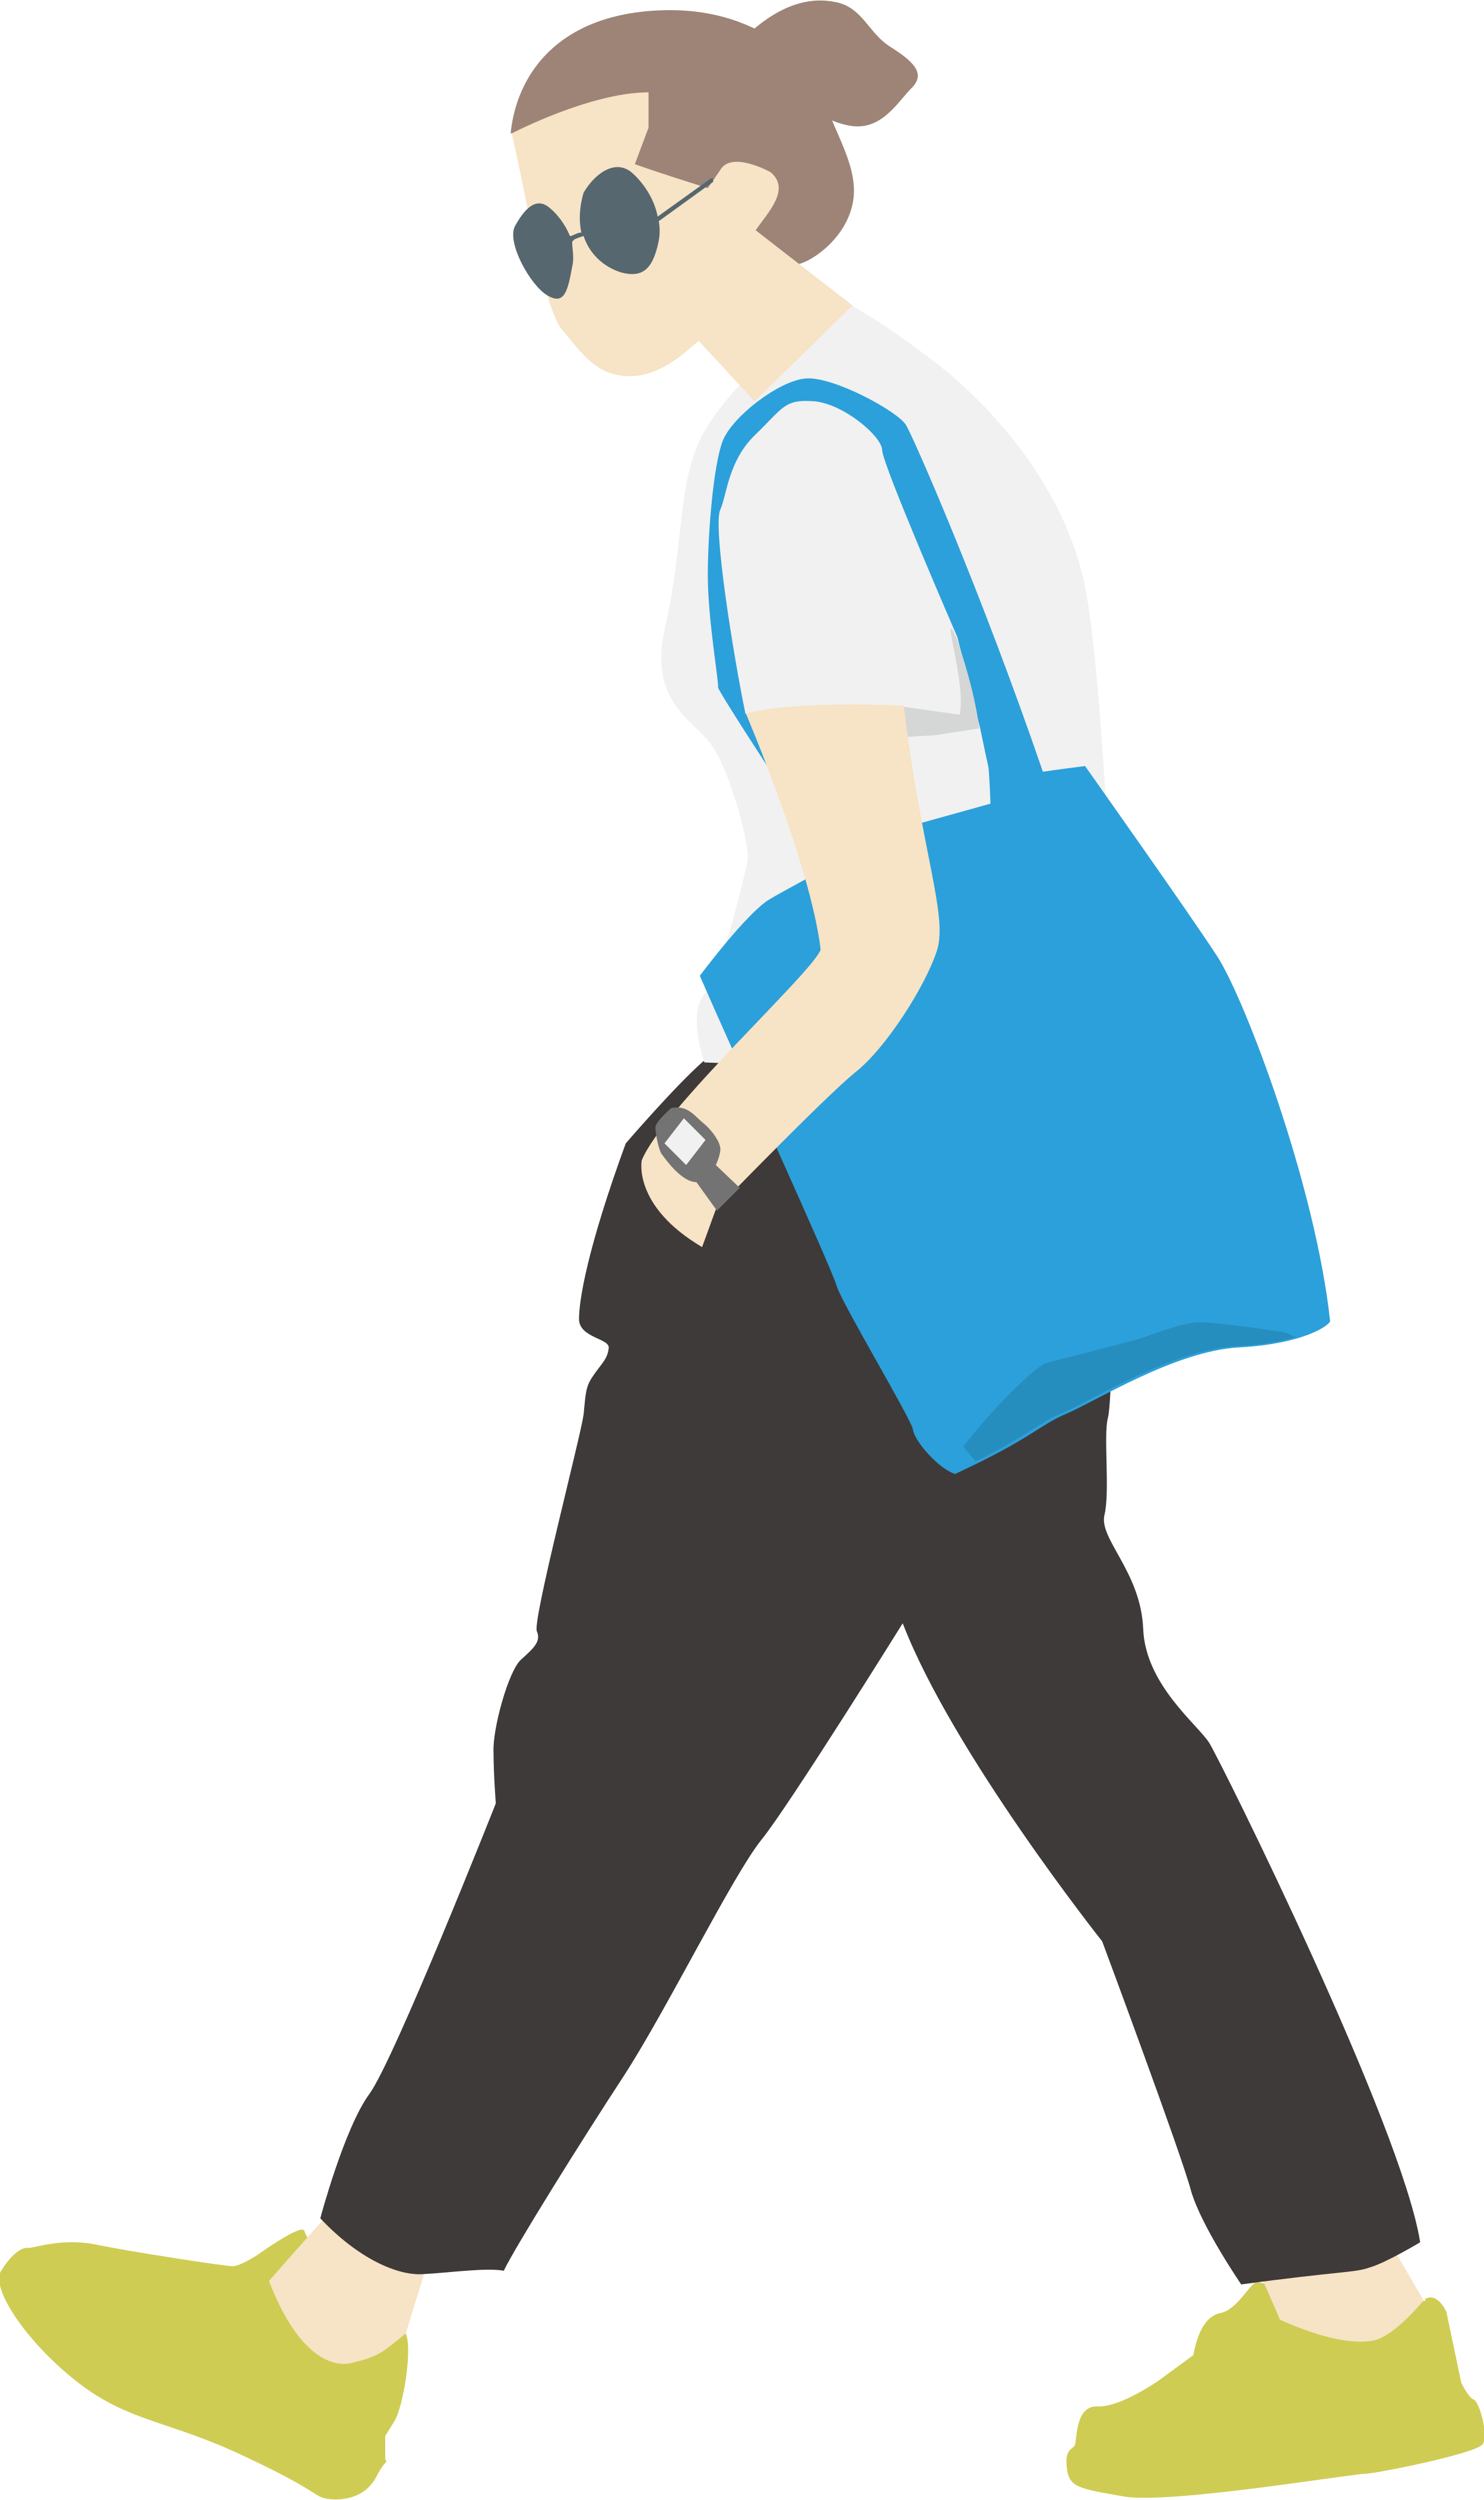
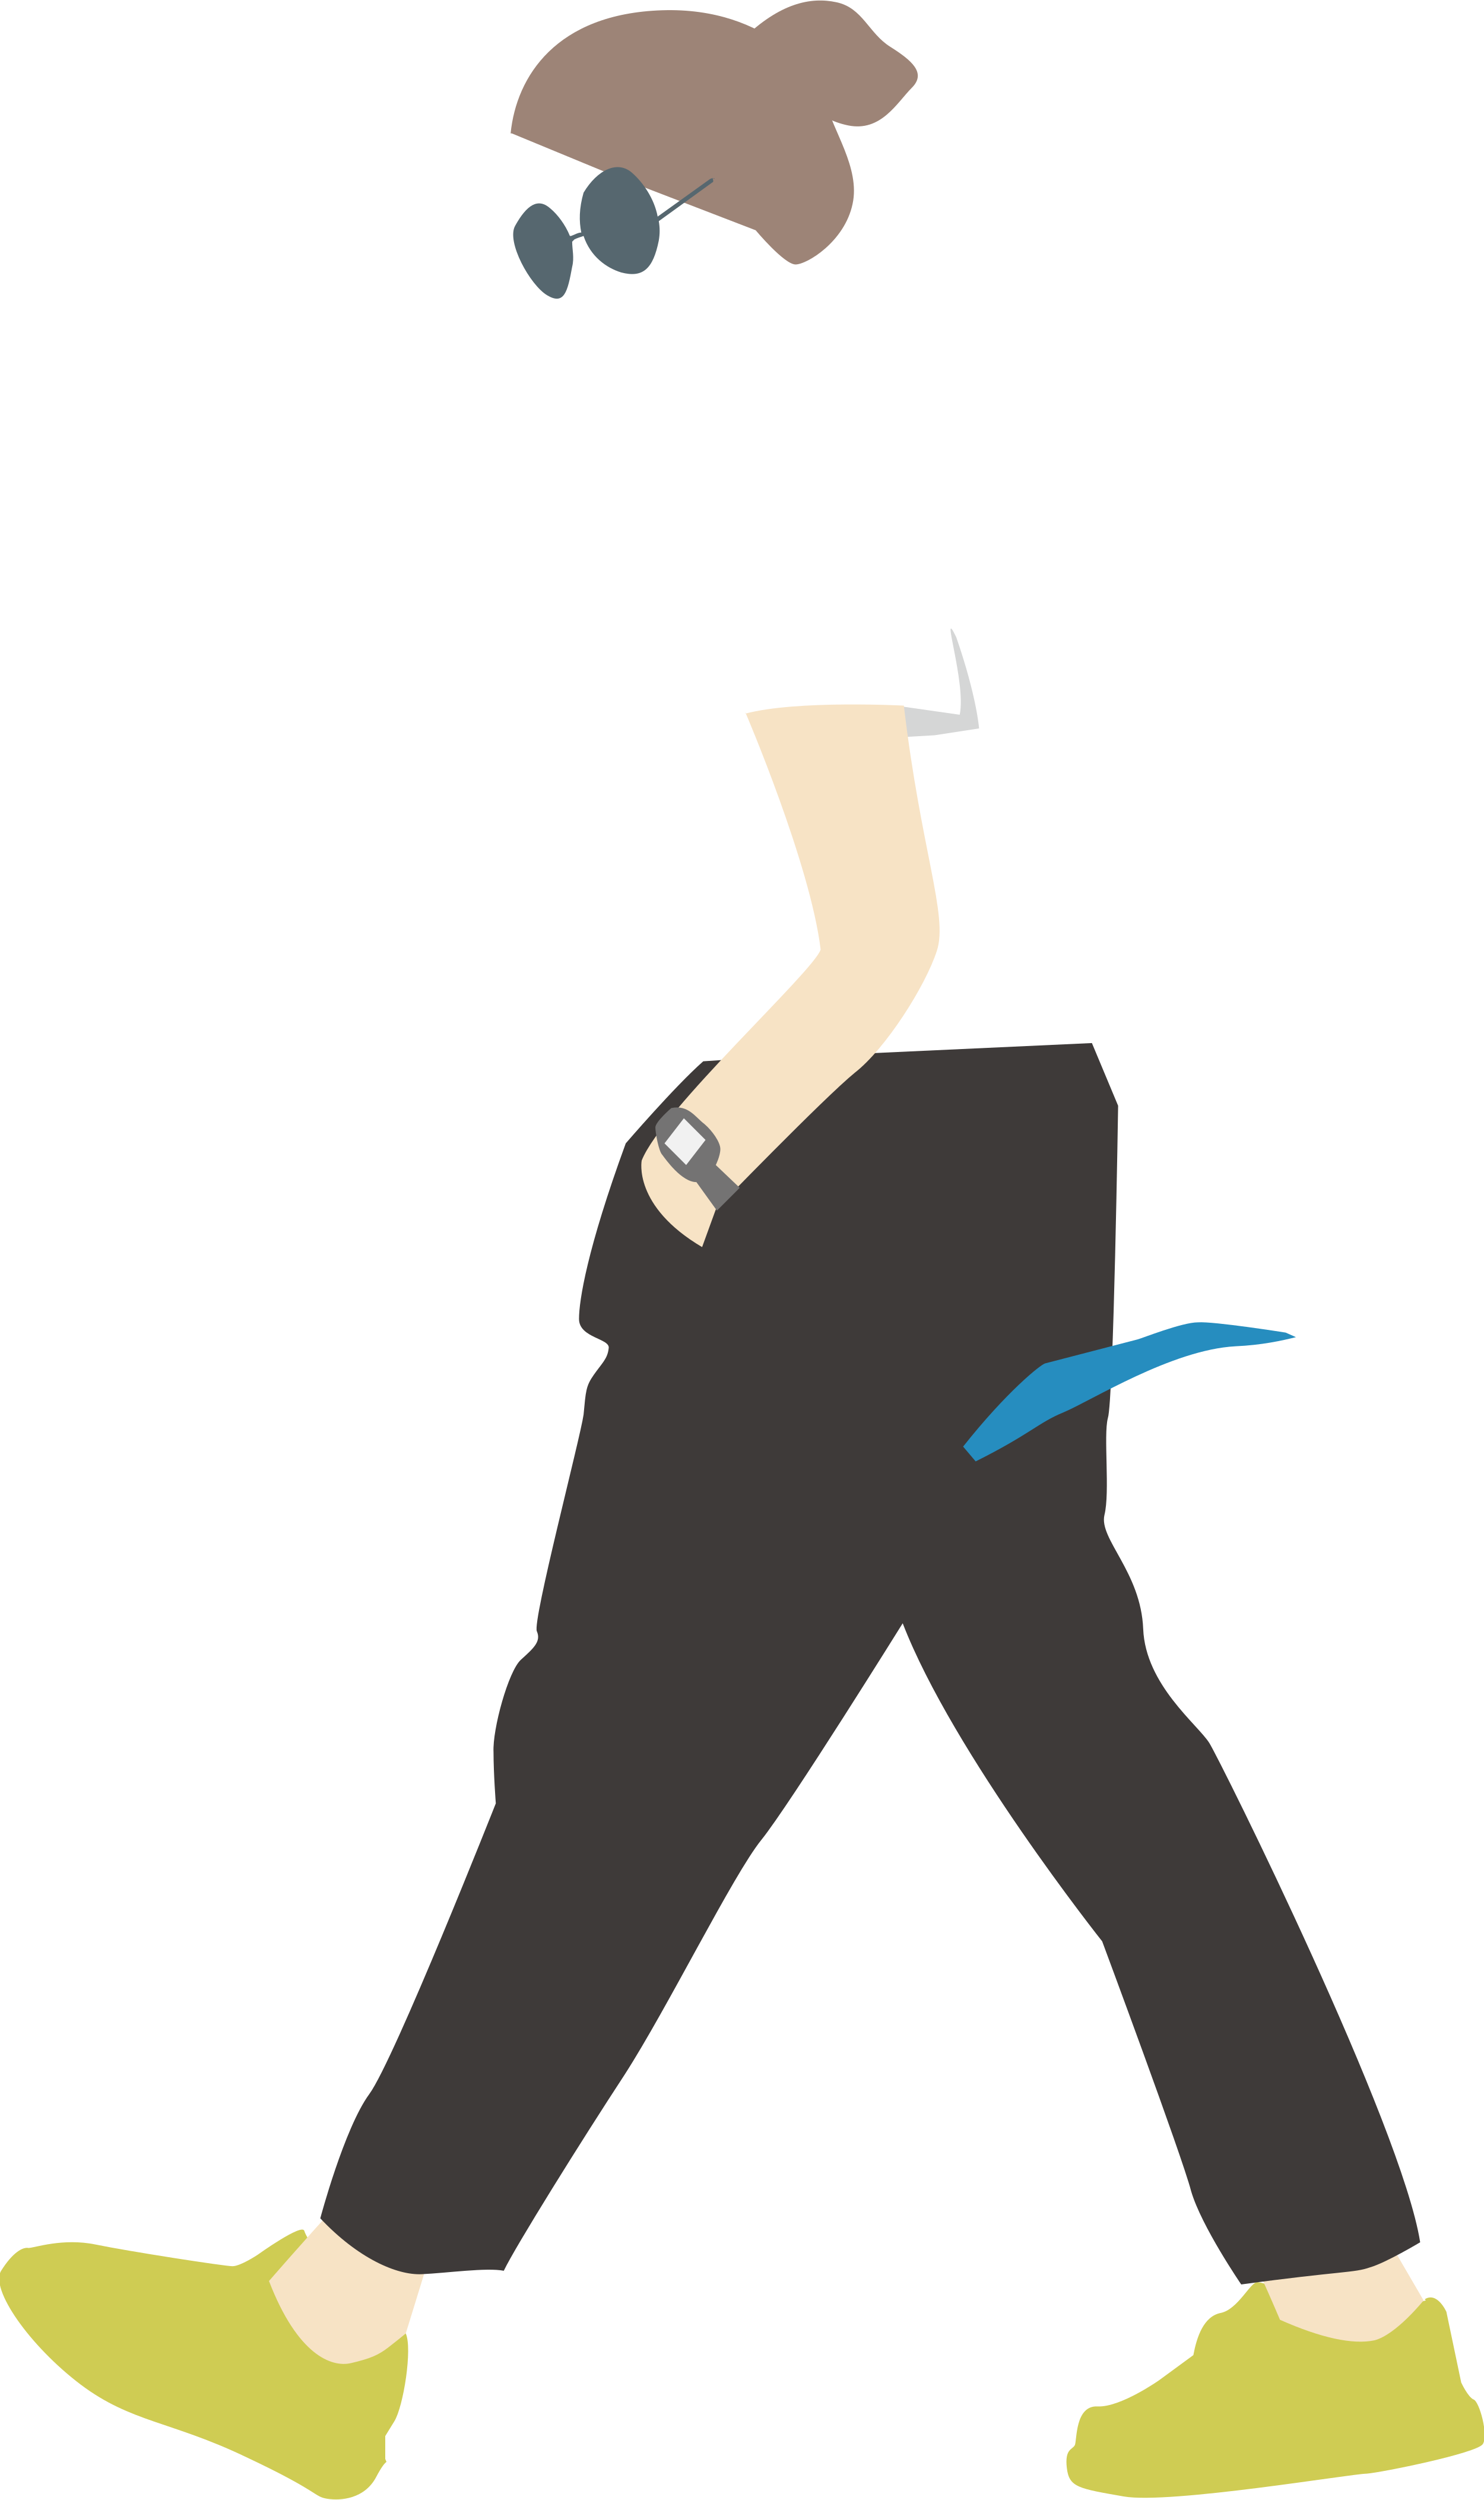
<svg xmlns="http://www.w3.org/2000/svg" id="_レイヤー_1" width="130.2" height="219.3" version="1.1" viewBox="0 0 130.2 219.3">
  <defs>
    <style>
      .st0 {
        fill: #f1f1f1;
      }

      .st1 {
        fill: #56676f;
      }

      .st2 {
        fill: #cfcc53;
      }

      .st3 {
        fill: #2ca0da;
      }

      .st4 {
        fill: #268dbf;
      }

      .st5 {
        fill: #3e3a39;
      }

      .st6 {
        fill: #747373;
      }

      .st7 {
        fill: #f7e3c5;
      }

      .st8 {
        fill: #9d8477;
      }

      .st9 {
        fill: #d5d6d6;
      }
    </style>
  </defs>
  <path class="st2" d="M35.6,204.7c.6,1.3-.2,6.4-1,7.7l-.8,1.3s0,1.4,0,2c.2.6.2-.3-.8,1.6-1,1.9-3.1,2.1-4.3,1.9-1.2-.2-.6-.6-7.2-3.7-6.5-3.1-10-3-14.4-6.3-4.5-3.4-8-8.4-7-10,1-1.6,1.9-2.1,2.4-2,.5,0,3-.9,5.9-.3,2.9.6,11.3,1.9,12,1.9.7,0,2.2-1,2.2-1,0,0,3.9-2.8,4.1-2.1.2.7,1.7,2.7,1.7,2.7l7.2,6.3Z" />
  <path class="st2" d="M125,201.7c1.1-.7,1.9,1.1,1.9,1.1l1.3,6.2s.6,1.3,1.1,1.5c.5.2,1.3,3.1.8,3.9-.5.8-8.9,2.5-10.2,2.6-1.3,0-17.3,2.7-21.3,2-4-.7-4.8-.8-5-2.5-.2-1.7.5-1.6.7-2,.2-.4,0-3.5,2-3.4,2,.1,5.4-2.3,5.4-2.3l3-2.2c.3-1.6.9-3.4,2.4-3.7,1.5-.3,2.6-2.7,3.2-2.7s3.4,1.1,3.4,1.1c0,0,4.8,1.9,5.6,1.9.9,0,5.8-1.4,5.8-1.4Z" />
  <path class="st7" d="M108.9,196.4c.4,0,3.4,7.1,3.4,7.1,3.6,1.6,6.4,2.2,8.3,1.8,1.9-.5,4.3-3.5,4.3-3.5l-4.2-7.2-11.8,1.8Z" />
  <path class="st7" d="M30.1,192.8c-4,4.4-6.5,7.3-6.5,7.3,2.5,6.5,5.5,7.6,7.2,7.2,1.7-.4,2.4-.7,3.3-1.4s1.5-1.2,1.5-1.2l2.9-9.4-8.4-2.6Z" />
  <path class="st5" d="M61.7,93.1c-2.5,2.2-6.8,7.2-6.8,7.2-3.4,9.3-4.1,13.8-4.1,15.4,0,1.7,2.8,1.7,2.6,2.6-.1.9-.6,1.3-1.3,2.3-.7,1-.7,1.4-.9,3.5-.3,2.1-4.5,18.1-4.1,19,.4.9-.3,1.5-1.4,2.5-1.1,1-2.5,6.1-2.4,8.1,0,1.9.2,4.5.2,4.5,0,0-8.9,22.5-11.1,25.5-2.2,3-4.3,10.9-4.3,10.9,3.3,3.5,6.7,5,8.9,4.9,2.2-.1,5.7-.6,7.2-.3,1-2.1,6.8-11.4,10.6-17.2,3.8-5.9,9.5-17.5,12-20.6,2.5-3.1,12.4-19,12.4-19,4.4,11.4,17.5,27.9,17.5,27.9,0,0,7,18.8,7.8,21.9.9,3.1,4.4,8.2,4.4,8.2,8.8-1.2,9.9-1,11.3-1.5,1.4-.4,4.4-2.2,4.4-2.2-1.6-10.2-17.5-42.2-18.5-43.8-1-1.6-5.6-5.1-5.8-10-.2-5-3.9-7.9-3.4-10,.5-2-.1-7,.3-8.5.5-1.5.9-27.4.9-27.4l-2.3-5.5-32.6,1.5" />
-   <path class="st0" d="M74.8,26.8c-5.9,2.2-12.2,8.5-13.7,12.5-1.6,4-1.2,8.9-2.7,15.5-1.6,6.6,2.2,8.2,3.9,10.4,1.7,2.1,3.5,9,3.3,10.2-.2,1.2-2.3,10-3.8,11.8-1.5,1.8,0,6,0,6,21.2.9,36.2-1.7,36.2-1.7-.6-17-1.6-34.7-2.9-40.5-2.1-9.4-9.3-16.4-13.3-19.4-4-3.1-6.9-4.7-6.9-4.7Z" />
  <g>
-     <path class="st3" d="M65.4,62.6c-1-4.8-2.9-16.5-2.2-17.9.6-1.4.7-4.3,3.1-6.6,2.4-2.3,2.5-3.1,5.1-2.9,2.6.2,6,3.1,6,4.3,0,1.2,6.6,16.4,6.6,16.4l2,8s.6,2.9.7,3.3c.1.4.2,3.3.2,3.3l-7.9,2.2s-9.5,5-11.5,6.2c-2,1.2-6.1,6.7-6.1,6.7,2.9,6.7,11.6,25.7,12,27.2.5,1.6,6.5,11.6,6.7,12.6.1,1,2.3,3.5,3.7,3.9,6.7-3.1,7.4-4.3,9.8-5.3,2.4-1,9.5-5.5,15.1-5.8,5.6-.3,7.9-1.9,8-2.3-1.3-12-7.5-28.3-9.9-32-2.4-3.7-11.6-16.7-11.6-16.7-2.4.3-3.7.5-3.7.5-5.5-16-11.3-29.2-12-30.4-.7-1.2-6.4-4.3-8.8-4.1-2.4.2-6.5,3.4-7.3,5.5-.8,2.1-1.3,8-1.3,11.8,0,3.8,1,9.5.9,9.8,0,.3,4.9,7.8,4.9,7.8l-2.2-5.5Z" />
    <path class="st4" d="M108.4,118.1c2.3-.1,4.1-.5,5.3-.8l-.9-.4s-6.3-1-7.7-.9c-1.4,0-4.9,1.4-5.3,1.5-.4.1-7.7,2-8.1,2.1s-3.4,2.5-7.2,7.3l1.1,1.3c4.8-2.4,5.5-3.4,7.7-4.3,2.4-1,9.5-5.5,15.1-5.8Z" />
    <g>
      <path class="st9" d="M79.3,62l4.9.7c.6-2.8-1.8-9.9-.3-6.8,1.8,5.2,2,8,2,8l-3.9.6-3.5.2.8-2.7Z" />
      <path class="st7" d="M65.4,62.6c4.5-1.2,13.9-.7,13.9-.7,1.5,12.7,3.9,18.4,2.9,21.5-1,3.1-4.5,8.6-7.2,10.7-2.7,2.2-12.2,12-12.2,12l-1.2,3.3c-6.1-3.6-5.3-7.6-5.3-7.6,1.8-4.5,15.1-16.6,15.7-18.5-.9-7.5-6.6-20.8-6.6-20.8Z" />
      <path class="st6" d="M58.9,97.2c1.5-.3,2.1.8,2.9,1.4.7.6,1.4,1.6,1.4,2.2,0,.6-.4,1.4-.4,1.4l2.1,2-2,2-1.8-2.5c-1.3,0-2.7-2-3-2.4-.3-.3-.6-1.9-.6-2.4,0-.5,1.4-1.7,1.4-1.7Z" />
      <polygon class="st0" points="60 98.1 58.3 100.3 60.2 102.2 61.9 100 60 98.1" />
    </g>
  </g>
  <path class="st8" d="M65.2,3.4c3.2-3.1,5.9-3.7,8.2-3.2,2.3.5,2.8,2.7,4.7,3.9,1.9,1.2,3.2,2.3,1.9,3.6s-2.7,3.9-5.6,3.3c-2.9-.6-4.2-2.6-5.1-3.5-.9-.9-4.2-4.1-4.2-4.1Z" />
  <path class="st8" d="M44.8,11.7c.5-5,4-10.5,13.3-10.8,9.3-.3,13.8,5.7,14.4,8.1.5,2.4,3,5.7,2.3,8.9-.7,3.3-4,5.3-5,5.3-1,0-3.5-3-3.5-3l-12.2-4.7-9.2-3.8Z" />
-   <path class="st7" d="M66.3,20.2c1.1-1.6,3.1-3.6,1.3-5.1,0,0-3.4-1.9-4.4-.2l-1.1,1.6c-4.5-1.4-6.4-2.1-6.4-2.1l1.2-3.2v-3.1c-5.1,0-12,3.6-12,3.6,1.6,7,2.8,15.2,4.4,17.2,1.7,2,2.9,4,5.8,4.1,2.9.1,5.2-2.3,6.2-3.1l4.9,5.3,8.6-8.4-8.5-6.6Z" />
  <path class="st1" d="M62.7,15.7c0-.1-.2-.1-.4,0l-4.6,3.3c-.3-1.6-1.3-3-2.2-3.8-1.3-1.2-3.1-.3-4.3,1.7-.4,1.4-.4,2.5-.2,3.5-.3,0-.6.2-.9.3,0,0,0,0-.1,0-.4-1-1.1-1.9-1.7-2.4-1.1-1-2.1-.3-3.1,1.5-.8,1.4,1.3,5.2,2.8,6.1,1.5.9,1.8-.3,2.2-2.5.2-.8,0-1.5,0-2.2,0,0,.1-.1.2-.2.2-.1.5-.2.8-.3.6,1.8,2,2.8,3.3,3.2,1.9.5,2.8-.3,3.3-2.8.1-.6.1-1.1,0-1.7,0,0,0,0,0,0,0,0,0,0,0,0l4.7-3.4c.1,0,.1-.2,0-.4Z" />
</svg>